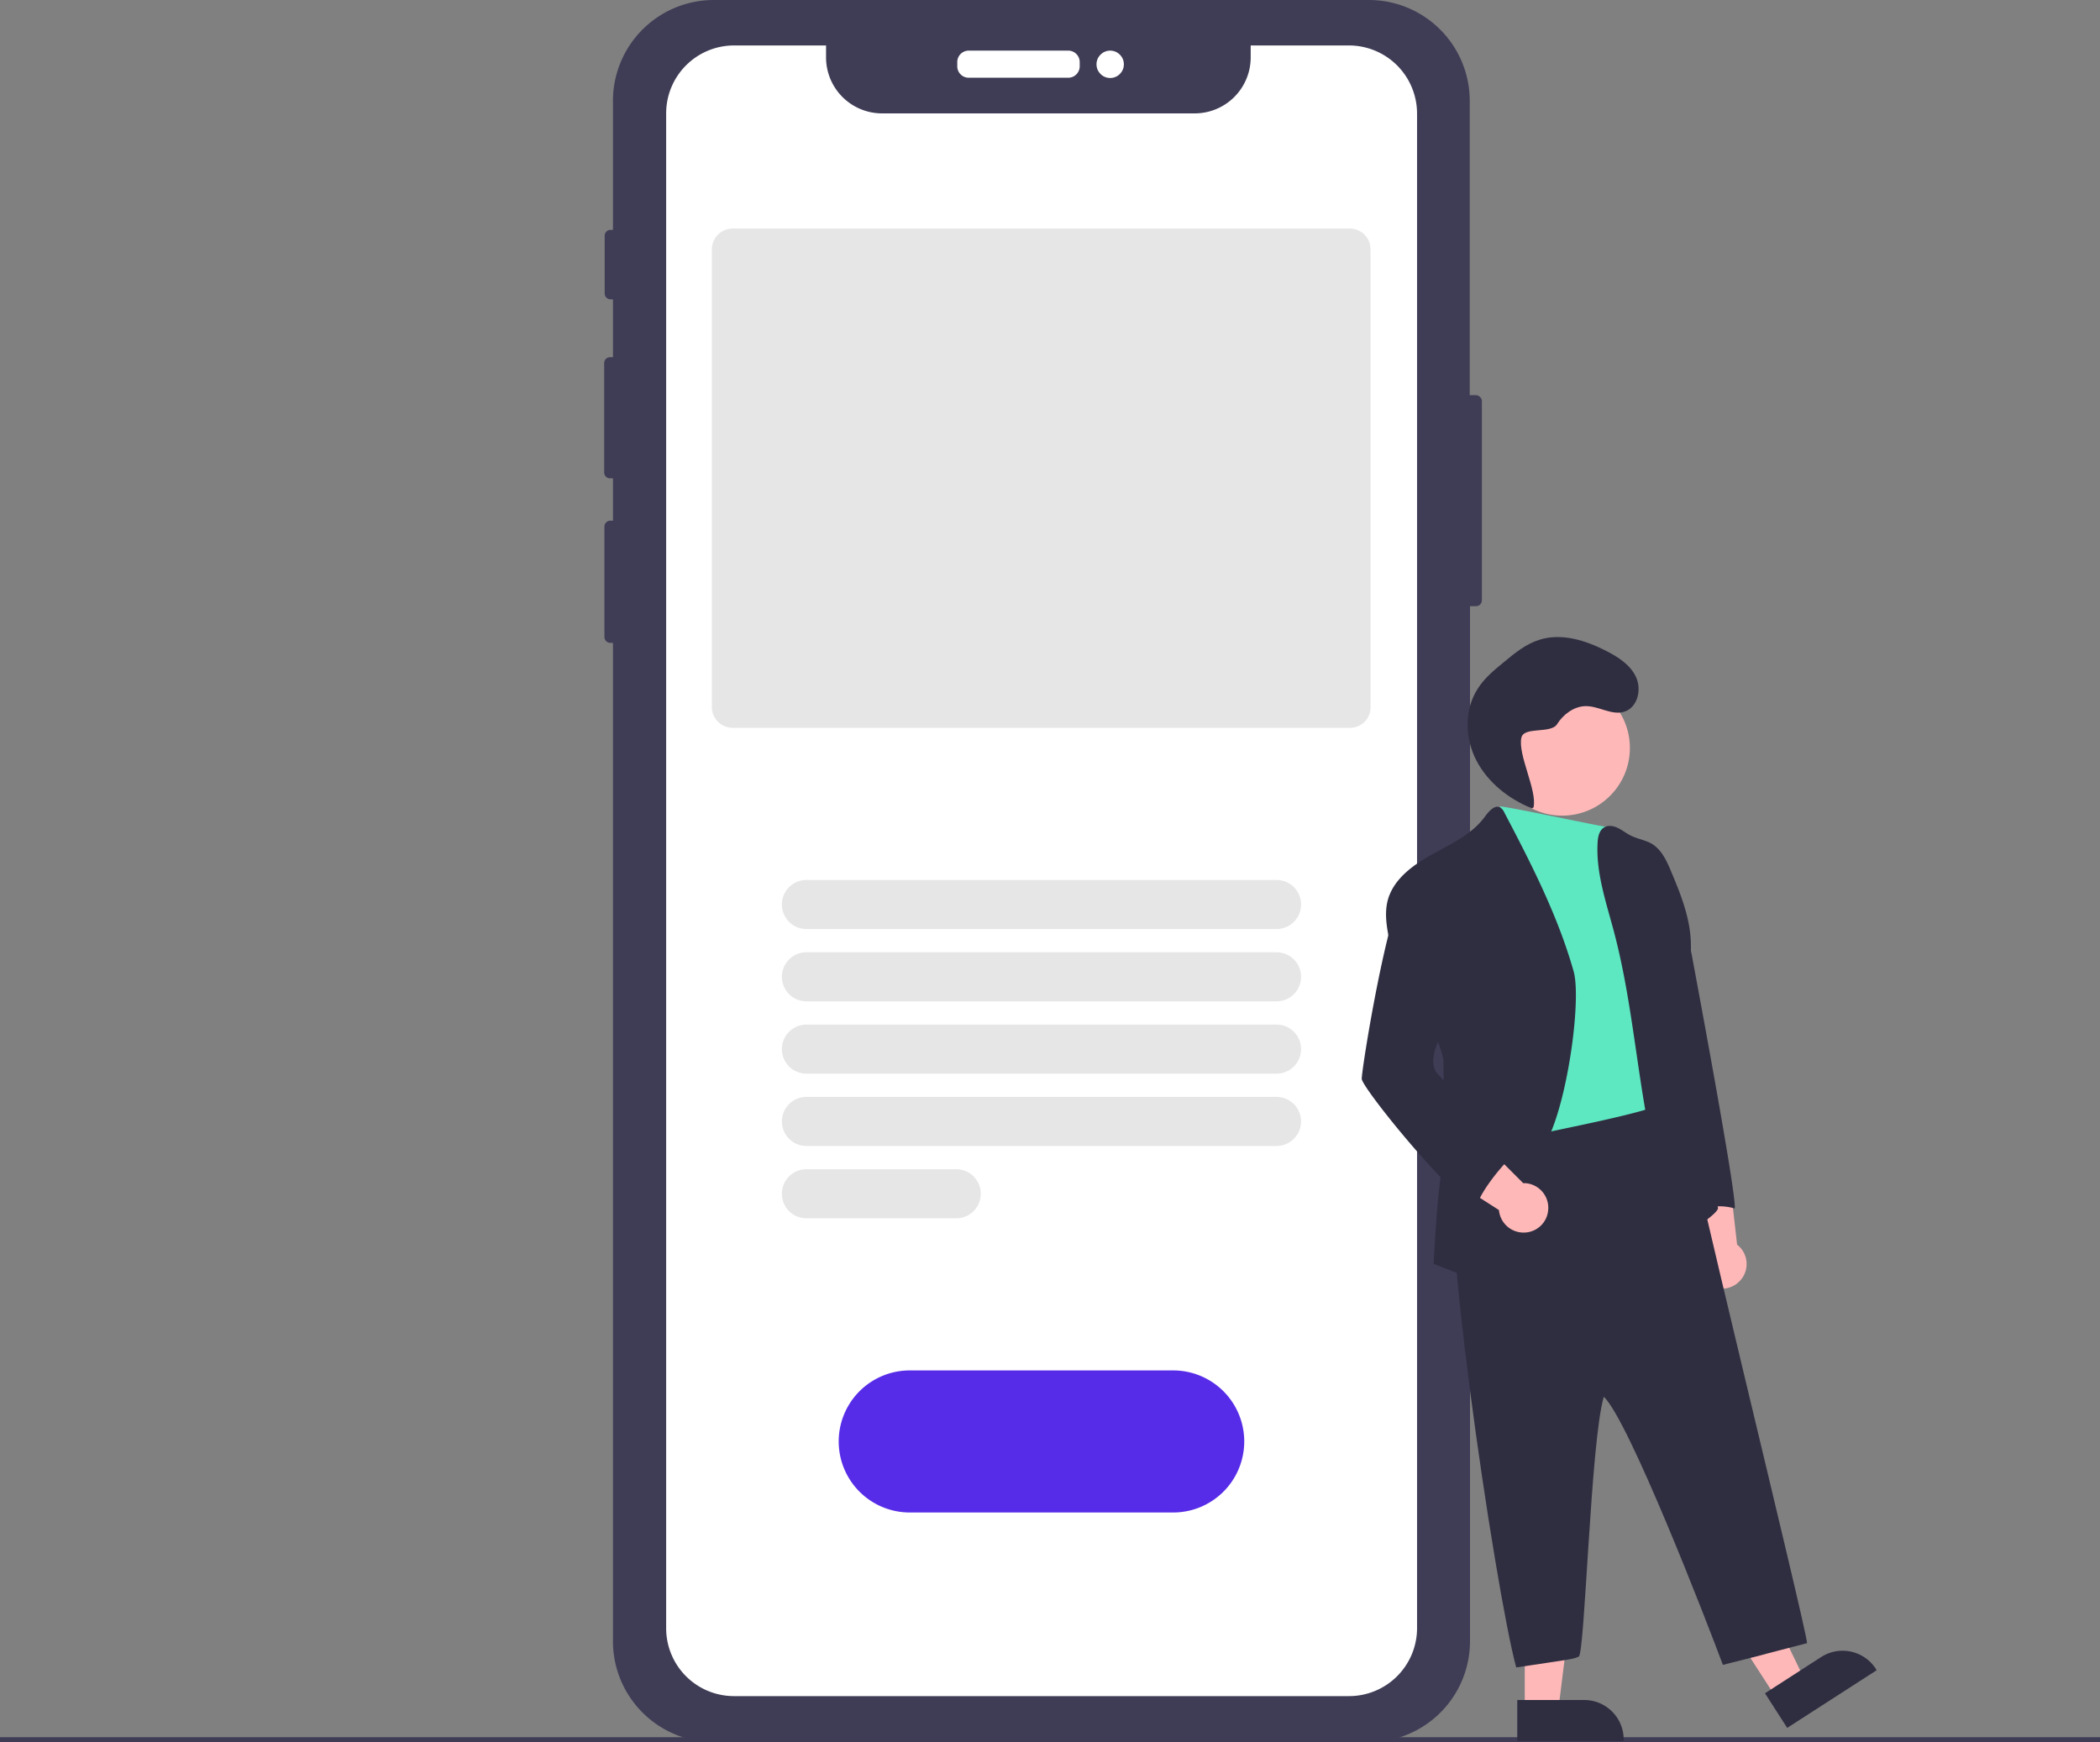
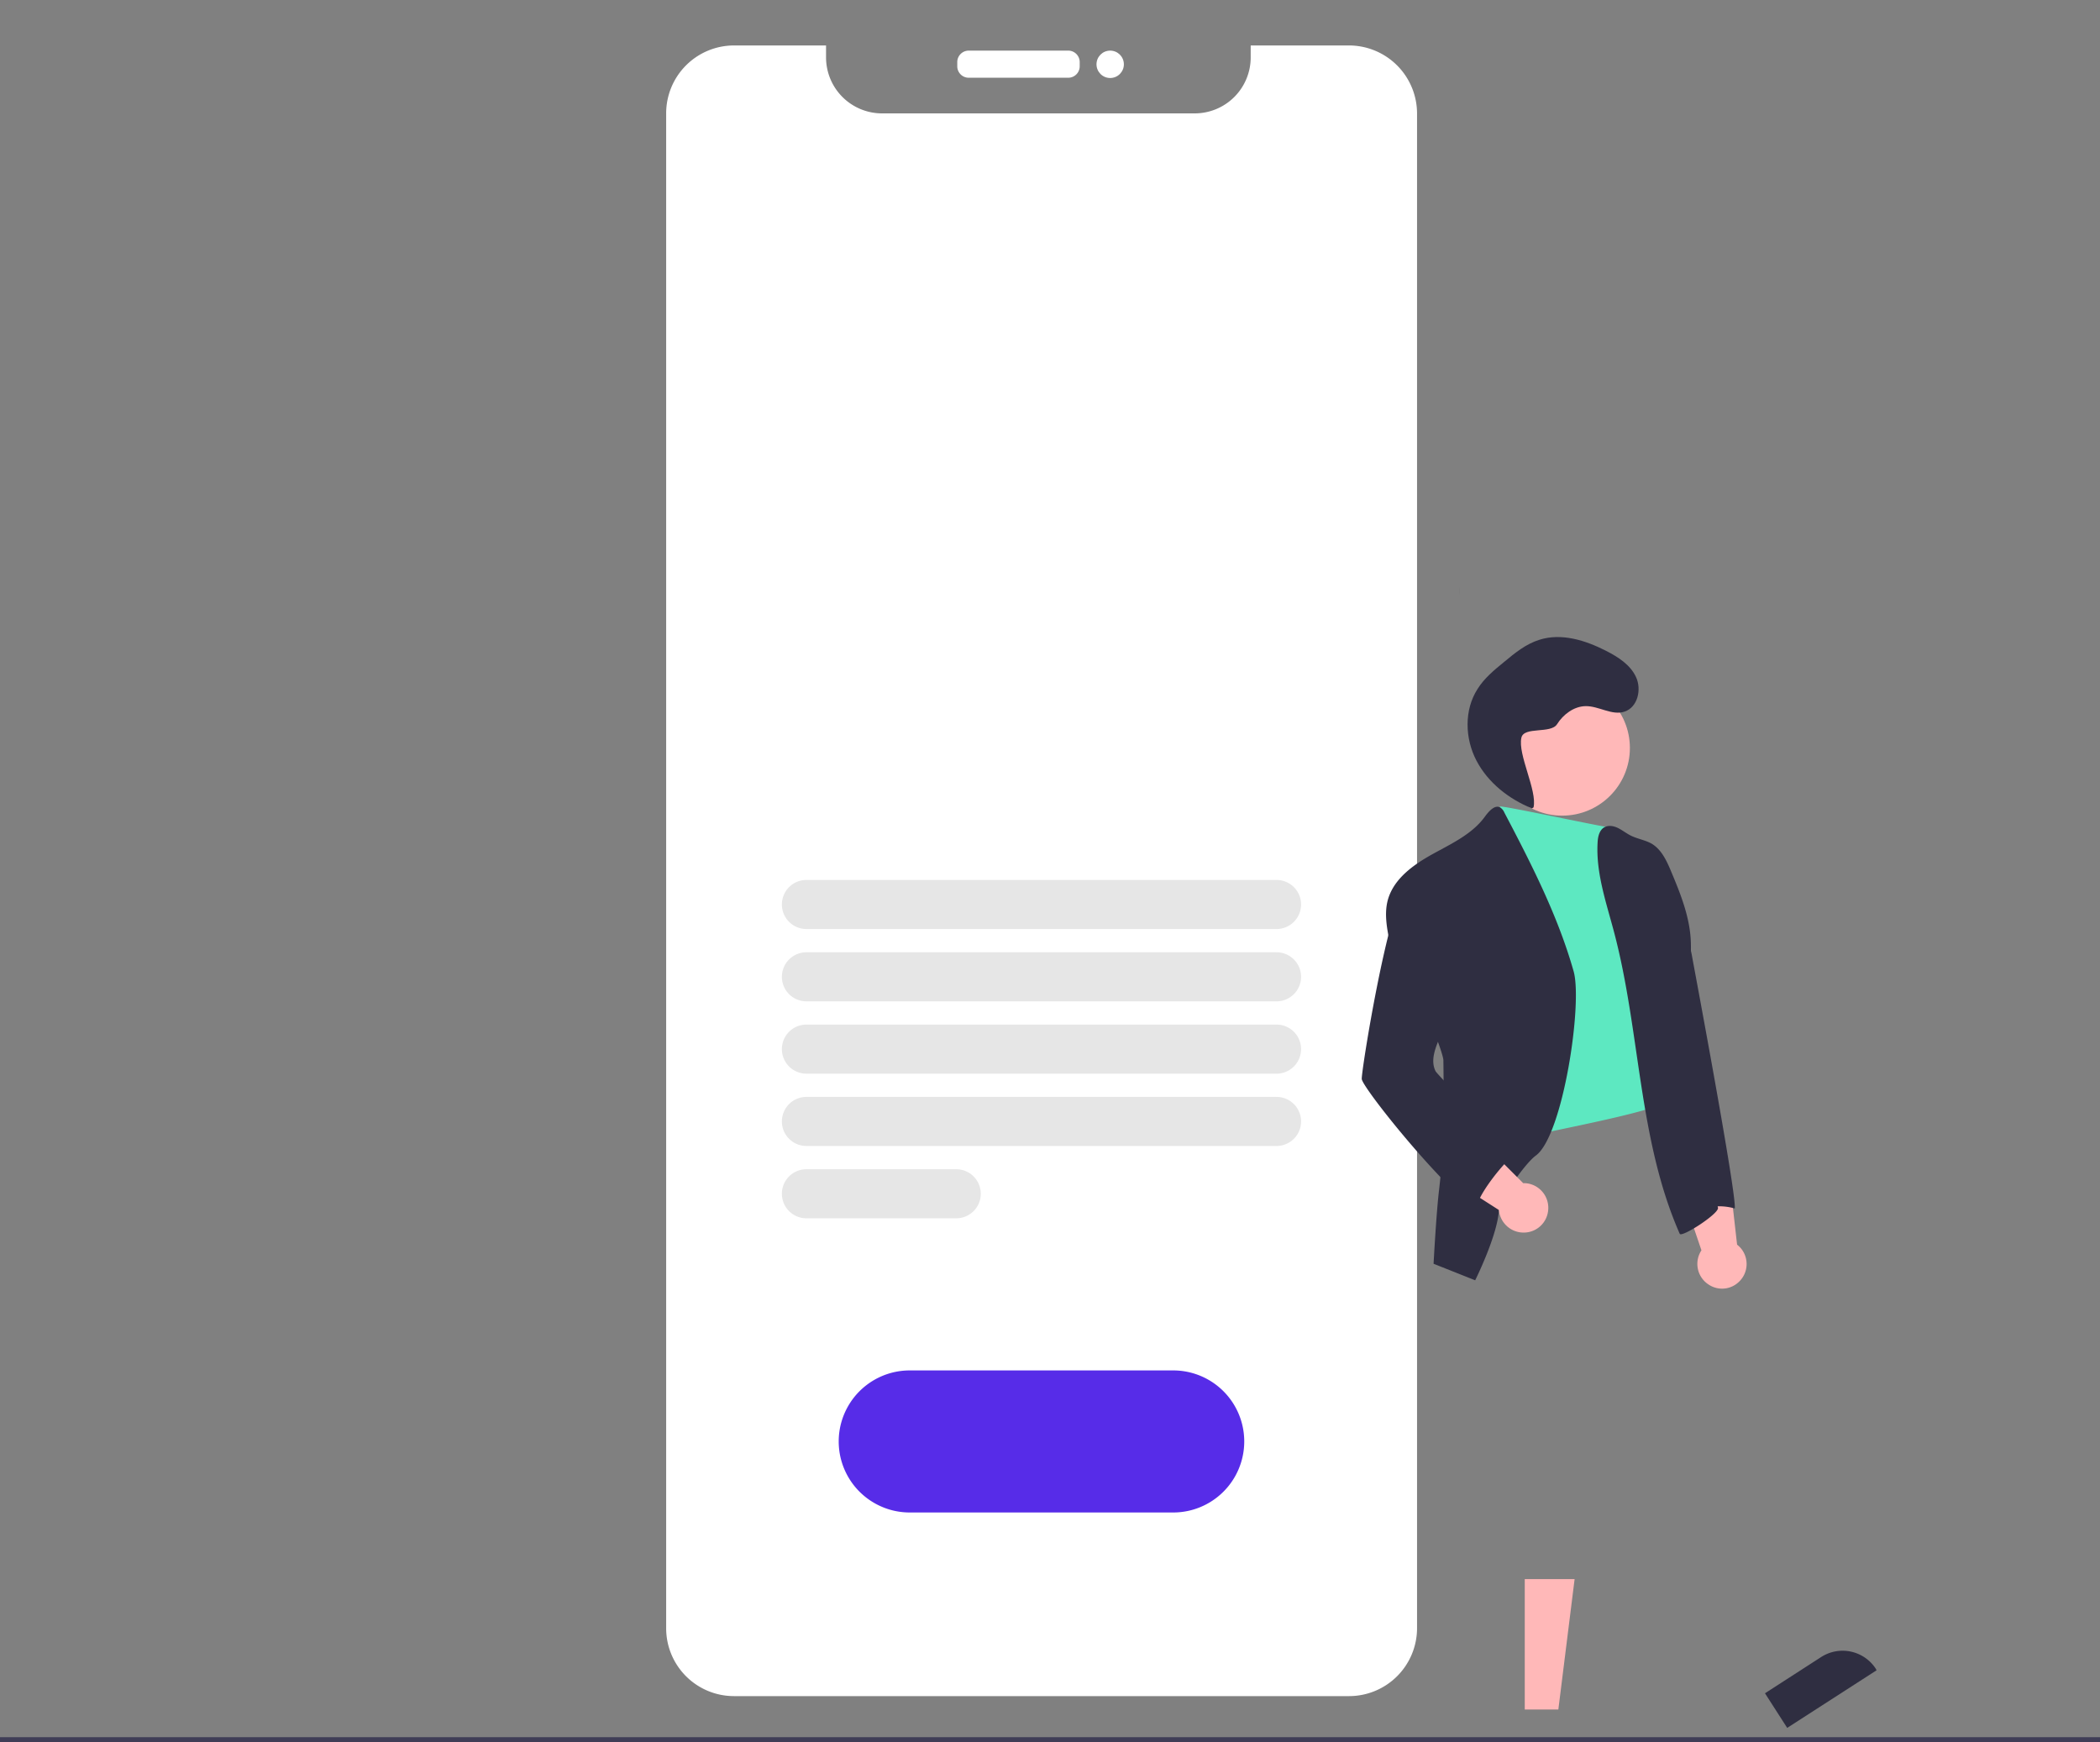
<svg xmlns="http://www.w3.org/2000/svg" width="813" height="674.6" viewBox="0 0 813 674.6">
  <rect x="0" y="0" width="813" height="674.6" fill="#808080" stroke="none" />
  <g id="mobile_utilisateur" transform="translate(-17.6 -8)">
    <rect id="Rectangle_3212" data-name="Rectangle 3212" width="813" height="2" transform="translate(17.6 680.6)" fill="#3f3d56" />
-     <path id="Tracé_14099" data-name="Tracé 14099" d="M588.9,161h-2.3V47a39.05,39.05,0,0,0-39-39H293.9a39.05,39.05,0,0,0-39,39V97H254a2.263,2.263,0,0,0-2.3,2.3v22.3a2.263,2.263,0,0,0,2.3,2.3h.9v22.4h-1.1a2.263,2.263,0,0,0-2.3,2.3h0v42.3a2.263,2.263,0,0,0,2.3,2.3h1.1v16.4h-1a2.263,2.263,0,0,0-2.3,2.3h0v42.7a2.263,2.263,0,0,0,2.3,2.3h1V643.5a39.05,39.05,0,0,0,39,39H547.7a39.05,39.05,0,0,0,39-39V242.7H589a2.263,2.263,0,0,0,2.3-2.3V163.2A2.4,2.4,0,0,0,588.9,161Z" fill="#3f3d56" />
    <path id="Tracé_14100" data-name="Tracé 14100" d="M431.2,38.1H392.6a4.439,4.439,0,0,1-4.4-4.4V32a4.439,4.439,0,0,1,4.4-4.4h38.6a4.439,4.439,0,0,1,4.4,4.4v1.7A4.439,4.439,0,0,1,431.2,38.1Z" fill="#fff" />
    <circle id="Ellipse_2036" data-name="Ellipse 2036" cx="5.3" cy="5.3" r="5.3" transform="translate(442.1 27.6)" fill="#fff" />
    <path id="Tracé_14101" data-name="Tracé 14101" d="M539.8,25.6h-38v4.6a21.68,21.68,0,0,1-21.7,21.7h-121a21.68,21.68,0,0,1-21.7-21.7h0V25.6H301.8A26.29,26.29,0,0,0,275.5,52h0V638.4a26.268,26.268,0,0,0,26.3,26.3H539.9a26.332,26.332,0,0,0,26.3-26.3h0V52a26.375,26.375,0,0,0-26.4-26.4Z" fill="#fff" />
    <path id="Tracé_14102" data-name="Tracé 14102" d="M471.8,593.6h-102a27.5,27.5,0,1,1,0-55h102a27.5,27.5,0,0,1,0,55Z" fill="#572ce8" />
    <path id="Tracé_14103" data-name="Tracé 14103" d="M511.8,367.7h-182a9.5,9.5,0,0,1,0-19h182a9.5,9.5,0,0,1,0,19Z" fill="#e6e6e6" />
    <path id="Tracé_14104" data-name="Tracé 14104" d="M511.8,395.7h-182a9.5,9.5,0,0,1,0-19h182a9.5,9.5,0,0,1,0,19Z" fill="#e6e6e6" />
    <path id="Tracé_14105" data-name="Tracé 14105" d="M511.8,423.7h-182a9.5,9.5,0,0,1,0-19h182a9.5,9.5,0,0,1,0,19Z" fill="#e6e6e6" />
    <path id="Tracé_14106" data-name="Tracé 14106" d="M511.8,451.7h-182a9.5,9.5,0,0,1,0-19h182a9.5,9.5,0,0,1,0,19Z" fill="#e6e6e6" />
    <path id="Tracé_14107" data-name="Tracé 14107" d="M387.8,479.7h-58a9.5,9.5,0,0,1,0-19h58a9.5,9.5,0,0,1,0,19Z" fill="#e6e6e6" />
-     <path id="Tracé_14108" data-name="Tracé 14108" d="M540.2,289.8h-239a8.024,8.024,0,0,1-8-8V104.5a8.024,8.024,0,0,1,8-8h239a8.024,8.024,0,0,1,8,8V281.9A7.938,7.938,0,0,1,540.2,289.8Z" fill="#e6e6e6" />
    <g id="Groupe_3603" data-name="Groupe 3603" opacity="0.1">
      <path id="Tracé_14109" data-name="Tracé 14109" d="M582.6,239.2v-4.1a17.108,17.108,0,0,0,0,3.2Z" />
    </g>
    <circle id="Ellipse_2037" data-name="Ellipse 2037" cx="26.2" cy="26.2" r="26.2" transform="translate(596.2 271.4)" fill="#ffb8b8" />
    <path id="Tracé_14110" data-name="Tracé 14110" d="M690.7,504.4a9.482,9.482,0,0,0,.6-13.4,11.988,11.988,0,0,0-1.2-1.1l-3.6-31.8-19.9,5.4,9.7,28.6a9.517,9.517,0,0,0,2.7,13.2,9.367,9.367,0,0,0,11.7-.9Z" fill="#ffb8b8" />
-     <path id="Tracé_14111" data-name="Tracé 14111" d="M705.2,665.3l11-7.1L694,612.4l-16.2,10.5Z" fill="#ffb8b8" />
    <path id="Tracé_14112" data-name="Tracé 14112" d="M744.1,654.7,709.5,677h0l-8.6-13.4h0l21.7-14a15.329,15.329,0,0,1,21.2,4.5h0l.3.6Z" fill="#2f2e41" />
    <path id="Tracé_14113" data-name="Tracé 14113" d="M607.9,669.9h13l6.3-50.5H607.9Z" fill="#ffb8b8" />
-     <path id="Tracé_14114" data-name="Tracé 14114" d="M646.2,682.1H605V666.2h25.9a15.3,15.3,0,0,1,15.3,15.3h0v.6Z" fill="#2f2e41" />
    <path id="Tracé_14115" data-name="Tracé 14115" d="M660.4,343.7c-1.7,5.7,4.4,11.8,6.4,17.4s4.7,10.9,5.8,16.8c.7,4,17.4,92.6,16.6,98a21.376,21.376,0,0,0-15.5,1.4,47.835,47.835,0,0,1-5.9-19.1,96.1,96.1,0,0,1,.1-12c.5-11.3-4.4-22.6-4.5-33.8a65.894,65.894,0,0,0-.9-11.7c-.5-2.6-.5-7.6-1.1-10.2-.9-4.2,3-6.1,2.8-10.4L663,356.6C662.9,352.4,658.7,347.4,660.4,343.7Z" fill="#2f2e41" />
-     <path id="Tracé_14116" data-name="Tracé 14116" d="M601.2,442.3c-4.2,6.6-13.1,8-19.3,12.7-9.5,7.2,14.7,169.7,22.7,198.6,21.1-3.2,21.8-3.1,24.2-4.2s4.6-83.6,9.7-100.6c9.6,9,39.7,86.6,46.1,103.8,25.3-6.3,0,0,32.6-8.4-.3-6-48.2-200.1-50-215.4C645.3,433.1,623.1,437.9,601.2,442.3Z" fill="#2f2e41" />
    <path id="Tracé_14117" data-name="Tracé 14117" d="M598.3,320.3c-2.6,7.7.9,37.7,1.2,44.4a141.208,141.208,0,0,1,0,18.4c-.9,10.6-4.1,21.3-1.9,31.7,1.4,6.9,3.8,13.3,4.4,20.3.4,4.9.3,9.8,1.8,14.4,5.7-2.4,56-10.8,59.6-15.6-2.5-12.2-.1-24.8-1.8-37.2-1-7.1-3.4-14-4.5-21.1-1.4-8.8-.8-17.8-3.4-26.3a72.583,72.583,0,0,0-5.4-12.5c-2.2-4.5-5-8.2-5.9-8.2C640.2,328.7,598.5,319.6,598.3,320.3Z" fill="#5de8c1" />
    <path id="Tracé_14118" data-name="Tracé 14118" d="M588.7,503.7s8.7-17.4,9.2-27.3c.2-3.6,9.9-17.8,14.3-21,10.5-7.7,18.2-59,14.6-71.4-6.1-21.5-16.4-41.6-26.8-61.4a4.539,4.539,0,0,0-1.5-1.9c-2.1-1.3-4.4,1.3-5.9,3.3-4.9,6.9-13,10.6-20.4,14.7s-15,9.5-17.3,17.7c-1.5,5.5-.3,11.3.8,16.8s5.1,10,8.2,14.6c3.5,5.2,12.6,28,12.5,30.8.2,16.8.3,33.6-1.7,50.3-1.1,9.4-2.1,28.4-2.1,28.4Z" fill="#2f2e41" />
    <path id="Tracé_14119" data-name="Tracé 14119" d="M667.9,485.7c-16.1-36.5-15.2-78.1-25.4-116.7-3-11.4-7.1-23-6.4-34.8.1-2.1.6-4.5,2.3-5.7,1.6-1.1,3.7-.8,5.4,0s3.2,2,4.9,2.9c2.7,1.4,5.8,1.8,8.4,3.3,3.8,2.3,5.8,6.7,7.5,10.8,3.7,8.8,7.3,17.8,7.6,27.4.6,18.5-7.6,36.3-3.3,54.3a105.892,105.892,0,0,0,3.3,10.5,313.014,313.014,0,0,1,10.5,37.9C683.3,477.8,668.6,487.3,667.9,485.7Z" fill="#2f2e41" />
    <path id="Tracé_14120" data-name="Tracé 14120" d="M616.9,477.1a9.567,9.567,0,0,0-7.9-10.9,9.7,9.7,0,0,0-1.7-.1l-22.6-22.6-12.2,16.7,25.4,16.3a9.587,9.587,0,0,0,10.3,8.7,9.48,9.48,0,0,0,8.7-8.1Z" fill="#ffb8b8" />
    <path id="Tracé_14121" data-name="Tracé 14121" d="M544.8,425.8c.4,3.4,28.9,39.2,44.4,50.9-.9-4.6,11.2-19.6,15.2-22-9.8-9.3-30.3-30.7-31-31.9-2.2-4.3,0-9.4,1.9-13.8,6.1-14.1,9-30.1,5.1-44.9-1.5-5.6-4.1-11.2-8.7-14.6-2-1.5-4.8-2.5-7.1-1.4a6.358,6.358,0,0,0-2.4,2.2C554.8,359,544.5,423.3,544.8,425.8Z" fill="#2f2e41" />
    <path id="Tracé_14122" data-name="Tracé 14122" d="M611.3,320.6c1.5-6.5-6.2-20.5-4.7-27,1-4.4,11.4-1.4,13.8-5.2s6.5-6.9,11-7c5.2-.1,10.3,3.8,15.2,2.1,5-1.7,6.6-8.5,4.4-13.3s-6.9-7.8-11.6-10.2c-8-4.1-17.3-7-25.8-4.3-5.2,1.6-9.5,5.1-13.7,8.6-3.8,3.1-7.7,6.3-10.3,10.5-5.2,8.1-4.9,19.1-.4,27.7s12.6,14.9,21.5,18.5" fill="#2f2e41" />
  </g>
</svg>